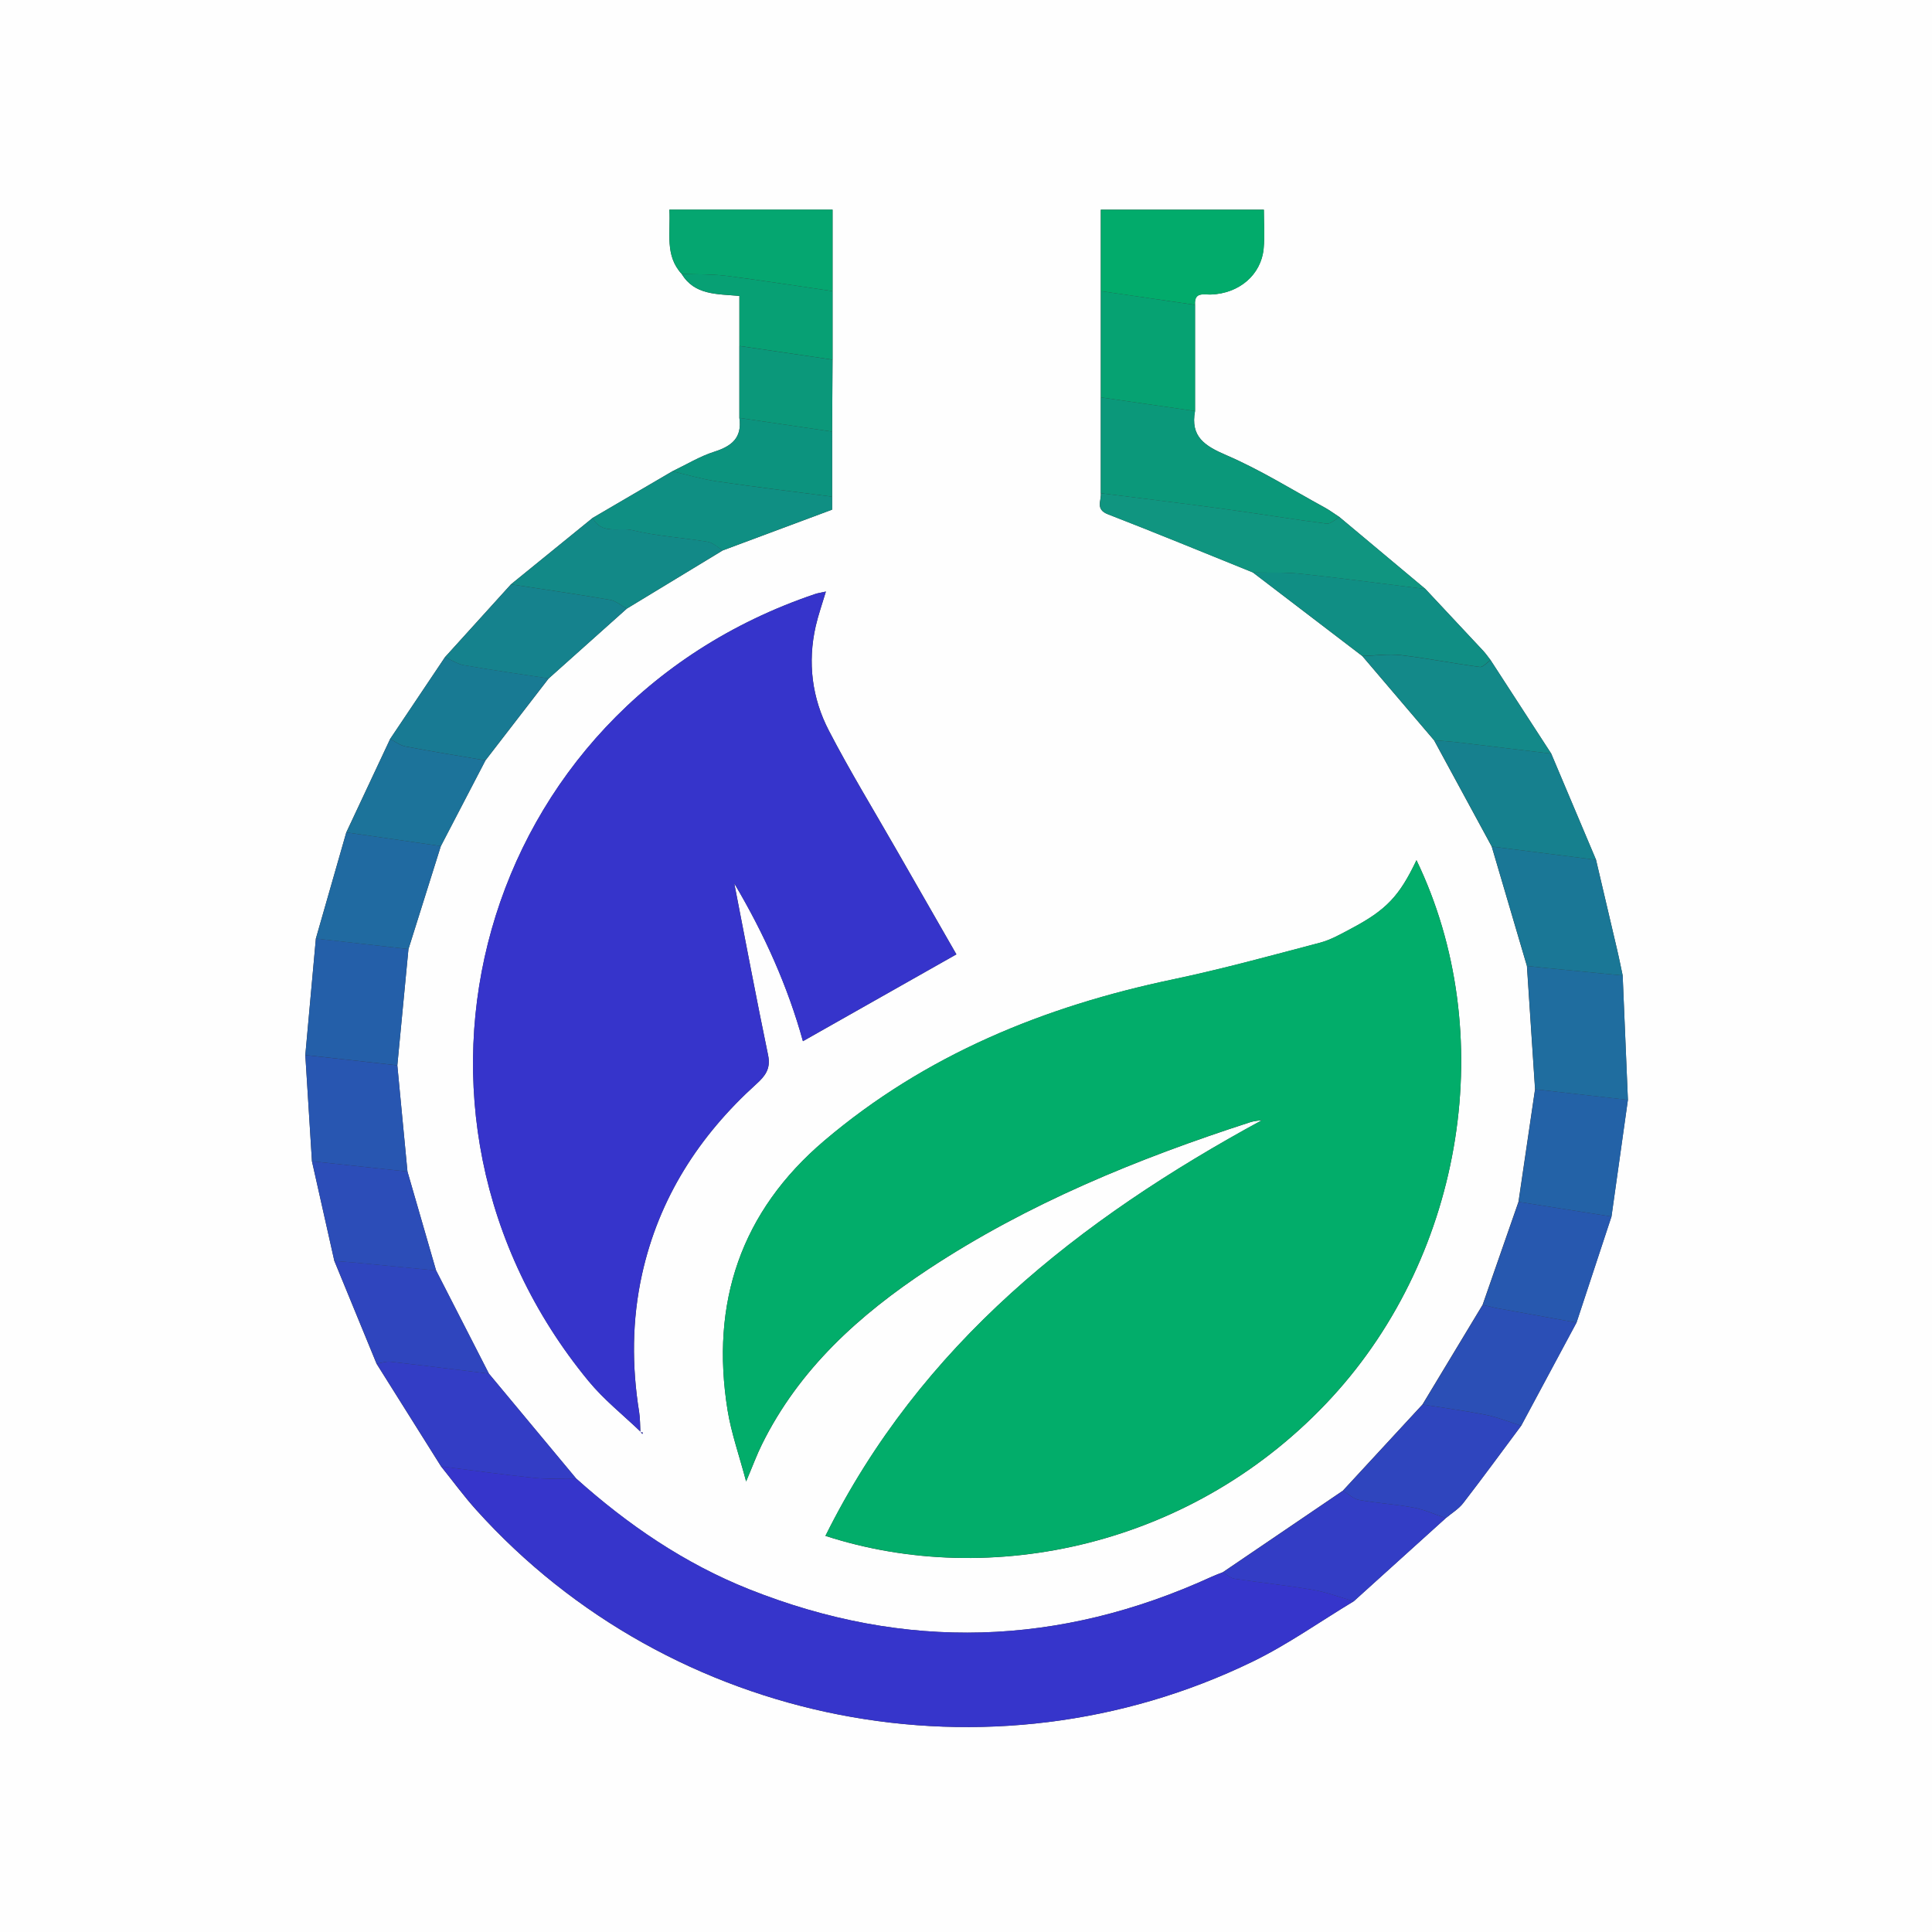
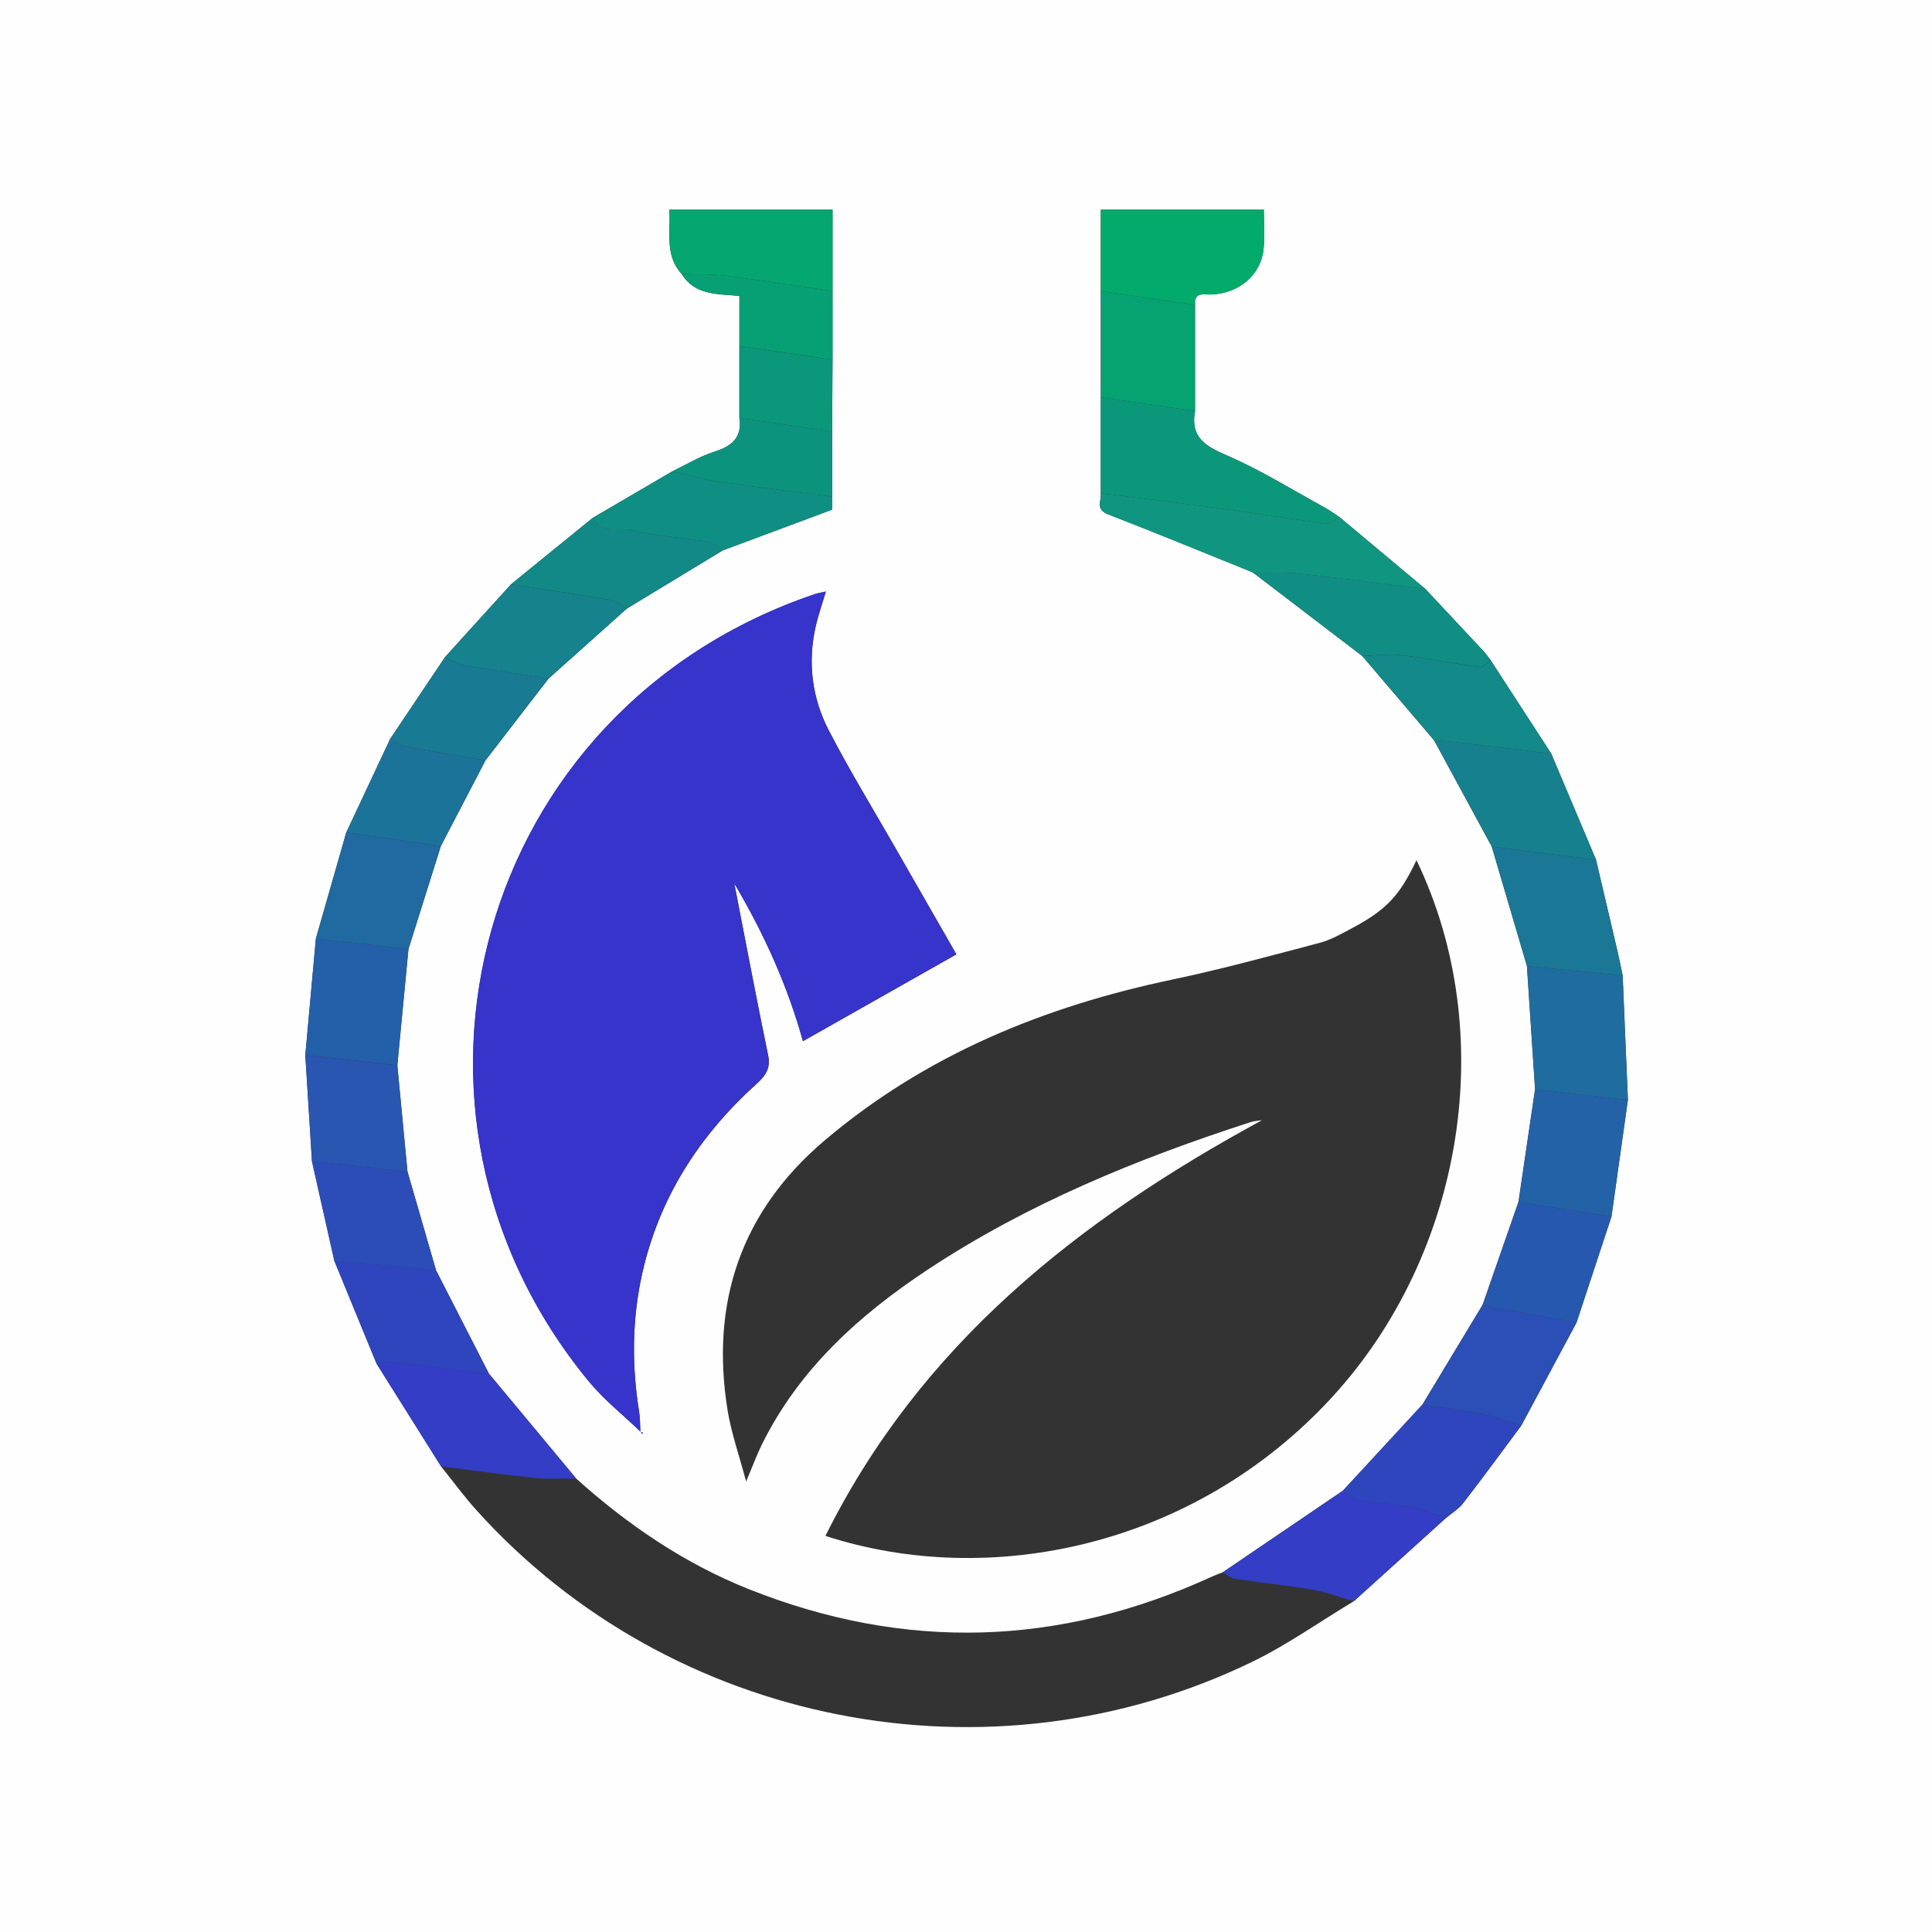
<svg xmlns="http://www.w3.org/2000/svg" data-bbox="0 0 375.33 375.33" viewBox="0 0 375.33 375.33" data-type="ugc">
  <rect x="0" y="0" width="375.33" height="375.33" fill="#333333" stroke="none" />
  <g>
    <path d="M375.33 375.33H0V0h375.33v375.33zM161.74 69.88V40.74h-31.7c.27 4.45-.94 8.87 2.4 12.49 2.5 4.12 6.8 3.87 11.2 4.26v23.7c.56 3.81-1.44 5.48-4.85 6.56-2.84.9-5.45 2.51-8.17 3.81-5.16 3.02-10.33 6.04-15.49 9.06l-15.87 12.9c-4.27 4.71-8.54 9.43-12.81 14.14l-10.67 15.92c-2.84 6.04-5.67 12.09-8.51 18.13l-5.91 20.63c-.68 7.54-1.37 15.08-2.05 22.63l1.29 20.63 4.35 19.36c2.73 6.66 5.47 13.31 8.2 19.97 4.18 6.65 8.35 13.3 12.53 19.95 2.28 2.83 4.42 5.78 6.85 8.47 37.82 42.01 99.87 54.21 150.82 29.45 6.83-3.32 13.1-7.79 19.64-11.72 5.96-5.39 11.92-10.77 17.89-16.16 1.15-.97 2.51-1.77 3.4-2.94 3.82-4.95 7.51-10 11.25-15.02 3.58-6.68 7.16-13.35 10.74-20.03 2.26-6.87 4.53-13.73 6.79-20.6 1.06-7.56 2.13-15.11 3.19-22.67l-1.02-24.17c-.36-1.68-.69-3.37-1.08-5.04-1.35-5.81-2.73-11.62-4.09-17.43-2.9-6.88-5.81-13.75-8.71-20.63-3.93-6.06-7.86-12.12-11.8-18.18-.46-.59-.89-1.21-1.39-1.76-3.74-4.02-7.5-8.02-11.25-12.03l-16.71-13.98c-.97-.63-1.91-1.34-2.93-1.89-6.31-3.44-12.44-7.29-19.02-10.12-4.21-1.81-7.04-3.59-6.1-8.59V59.21c-.18-2.56 1.68-1.95 3.11-2 5.47-.2 9.75-3.83 10.22-8.94.23-2.49.04-5.01.04-7.53h-31.67v55.07c.13 1.46-1.1 3.14 1.37 4.09 9.43 3.65 18.78 7.51 28.16 11.3 7.09 5.42 14.18 10.83 21.27 16.25 4.65 5.45 9.29 10.91 13.94 16.36 3.73 6.88 7.47 13.76 11.2 20.64l6.84 23.21c.53 7.98 1.05 15.97 1.58 23.95-1.07 7.29-2.14 14.58-3.22 21.87-2.32 6.67-4.65 13.34-6.97 20.01-3.89 6.45-7.78 12.9-11.68 19.36-5.16 5.58-10.31 11.17-15.47 16.75-7.77 5.28-15.55 10.56-23.32 15.84-.71.29-1.44.54-2.13.86-29.6 13.57-59.58 14.5-89.86 2.46-12.58-5-23.6-12.52-33.64-21.53-5.65-6.79-11.29-13.58-16.94-20.37l-10.26-20.04c-1.85-6.41-3.71-12.81-5.56-19.22-.66-6.88-1.32-13.75-1.97-20.63l2.16-22.58c2.1-6.67 4.2-13.34 6.29-20.01 2.89-5.55 5.77-11.09 8.66-16.64 4.09-5.31 8.19-10.62 12.28-15.92 5.06-4.53 10.13-9.05 15.19-13.58 6.21-3.77 12.43-7.54 18.64-11.31 6.99-2.6 13.98-5.21 21.25-7.92V83.86c.03-4.67.05-9.32.08-13.98zm-37.28 208.27c.11.15.22.3.32.44.03-.1.06-.2.09-.29l-.46-.09c-.07-1.3-.04-2.61-.24-3.89-1.44-8.96-1.4-17.89.56-26.76 3.27-14.79 11.07-26.9 22.2-36.96 1.75-1.58 2.84-3 2.29-5.62-2.26-10.85-4.3-21.75-6.57-33.37 5.93 10.02 10.41 20.09 13.34 30.66 9.82-5.56 19.48-11.02 29.81-16.87-3.89-6.79-7.79-13.57-11.68-20.37-4.39-7.67-9.01-15.23-13.08-23.07-3.3-6.35-4.18-13.27-2.56-20.35.5-2.17 1.25-4.28 1.97-6.69-1.02.23-1.58.3-2.09.48-65.79 22.22-87.13 100.55-44.02 152.9 2.97 3.62 6.72 6.59 10.12 9.85zm150.72-111.04c-3.33 7-5.86 9.67-12.71 13.31-1.95 1.03-3.93 2.17-6.03 2.73-9.5 2.5-18.99 5.11-28.6 7.13-25 5.24-48.05 14.65-67.68 31.31-16.24 13.78-22.18 31.52-18.81 52.4.71 4.38 2.22 8.63 3.6 13.82 1.32-3.12 2.08-5.2 3.06-7.18 7.25-14.69 18.96-25.22 32.33-34.05 19.36-12.78 40.63-21.47 62.6-28.58.72-.23 1.5-.27 2.25-.39-35.63 19.36-66.34 43.56-84.83 80.77 31.94 10.39 71.73 2.14 98.45-26.98 25.69-28.02 32.49-70.82 16.37-104.29z" fill="#fefefe" />
-     <path d="M275.18 167.11c16.12 33.46 9.32 76.27-16.37 104.27-26.72 29.12-66.51 37.38-98.45 26.98 18.49-37.21 49.2-61.4 84.83-80.77-.75.13-1.53.16-2.25.39-21.97 7.11-43.24 15.81-62.6 28.58-13.38 8.83-25.08 19.36-32.33 34.05-.98 1.98-1.74 4.06-3.06 7.18-1.38-5.2-2.89-9.44-3.6-13.82-3.37-20.88 2.57-38.62 18.81-52.4 19.63-16.66 42.68-26.07 67.68-31.31 9.61-2.02 19.1-4.63 28.6-7.13 2.11-.55 4.08-1.69 6.03-2.73 6.85-3.61 9.38-6.29 12.71-13.29z" fill="#02ad6a" />
    <path d="M124.46 278.15c-3.4-3.27-7.16-6.24-10.13-9.85-43.11-52.35-21.77-130.69 44.02-152.9.52-.17 1.07-.25 2.09-.48-.72 2.41-1.47 4.52-1.97 6.69-1.62 7.08-.74 14 2.56 20.35 4.07 7.84 8.69 15.4 13.08 23.07 3.89 6.79 7.79 13.58 11.68 20.37-10.33 5.85-19.99 11.31-29.81 16.87-2.93-10.57-7.41-20.64-13.34-30.66 2.27 11.63 4.32 22.52 6.57 33.37.55 2.62-.54 4.04-2.29 5.62-11.13 10.07-18.92 22.18-22.2 36.96-1.96 8.87-2 17.8-.56 26.76.21 1.28.17 2.59.24 3.89l.06-.06z" fill="#3634cb" />
-     <path d="M111.94 287.23c10.05 9 21.07 16.52 33.64 21.53 30.28 12.04 60.25 11.11 89.86-2.46.7-.32 1.42-.57 2.13-.86.74.43 1.44 1.13 2.23 1.25 5.06.77 10.16 1.28 15.21 2.15 2.71.47 5.33 1.47 7.99 2.23-6.53 3.94-12.8 8.4-19.64 11.72-50.95 24.76-113 12.56-150.82-29.45-2.43-2.7-4.57-5.64-6.85-8.47 6.05.76 12.09 1.62 18.15 2.24 2.68.29 5.4.1 8.1.12z" fill="#3635cb" />
    <path d="M232.17 79.86c-.94 5 1.89 6.78 6.1 8.59 6.58 2.83 12.71 6.67 19.02 10.12 1.02.56 1.96 1.26 2.93 1.89-.84.45-1.74 1.37-2.52 1.27-6.72-.86-13.4-1.97-20.11-2.88-7.9-1.07-15.82-2.02-23.73-3.03V77.2c6.11.88 12.21 1.77 18.31 2.66z" fill="#0b987a" />
    <path d="M213.87 56.56V40.75h31.67c0 2.52.19 5.05-.04 7.53-.48 5.11-4.76 8.74-10.22 8.94-1.43.05-3.29-.56-3.11 2-6.1-.88-12.2-1.77-18.3-2.66z" fill="#02ab6b" />
    <path d="M213.87 95.82c7.91 1 15.83 1.95 23.73 3.03 6.71.91 13.39 2.02 20.11 2.88.77.1 1.67-.82 2.52-1.27l16.71 13.98c-8.05-1-16.1-2.09-24.16-2.96-3.09-.34-6.24-.19-9.36-.26-9.38-3.78-18.73-7.64-28.16-11.3-2.49-.96-1.26-2.64-1.39-4.1z" fill="#109580" />
    <path d="M263 311.08c-2.66-.76-5.28-1.77-7.99-2.23-5.04-.87-10.15-1.38-15.21-2.15-.79-.12-1.49-.82-2.23-1.25 7.78-5.28 15.55-10.56 23.32-15.84 1.04.61 2.02 1.58 3.14 1.78 3.52.64 7.12.84 10.64 1.5 2.12.4 4.14 1.34 6.21 2.03-5.96 5.38-11.92 10.77-17.88 16.16z" fill="#333dc5" />
    <path d="M111.94 287.23c-2.7-.02-5.42.16-8.09-.11-6.06-.63-12.1-1.48-18.15-2.24-4.18-6.65-8.35-13.3-12.53-19.95.89-.14 1.81-.48 2.67-.39 6.39.72 12.77 1.53 19.15 2.32l16.95 20.37z" fill="#333dc5" />
    <path d="M298.23 211.62c-.53-7.98-1.05-15.97-1.58-23.95 1.2.12 2.39.25 3.59.37l15 1.47 1.02 24.17c-6.01-.69-12.02-1.37-18.03-2.06z" fill="#1f6d9f" />
-     <path d="m315.24 189.51-15-1.47c-1.2-.12-2.39-.24-3.59-.37l-6.84-23.21 20.25 2.58c1.37 5.81 2.74 11.62 4.09 17.43.41 1.67.73 3.36 1.09 5.04z" fill="#1a7796" />
+     <path d="m315.24 189.51-15-1.47c-1.2-.12-2.39-.24-3.59-.37l-6.84-23.21 20.25 2.58c1.37 5.81 2.74 11.62 4.09 17.43.41 1.67.73 3.36 1.09 5.04" fill="#1a7796" />
    <path d="M132.44 53.22c-3.34-3.62-2.12-8.04-2.4-12.49h31.7v15.83c-6.91-1.01-13.8-2.1-20.73-2.98-2.83-.35-5.71-.25-8.57-.36z" fill="#05a670" />
    <path d="M280.88 294.92c-2.07-.7-4.09-1.63-6.21-2.03-3.52-.66-7.12-.86-10.64-1.5-1.12-.2-2.1-1.16-3.14-1.78 5.16-5.58 10.31-11.17 15.47-16.75 4.09.65 8.21 1.19 12.27 2 2.34.47 4.6 1.39 6.89 2.11-3.74 5.02-7.42 10.07-11.25 15.02-.88 1.15-2.24 1.96-3.39 2.93z" fill="#2f45be" />
    <path d="M243.4 111.21c3.12.07 6.27-.08 9.36.26 8.07.87 16.11 1.96 24.16 2.96 3.75 4.01 7.51 8.01 11.25 12.03.51.55.93 1.17 1.39 1.76-.7.47-1.46 1.43-2.09 1.34-5.12-.67-10.19-1.69-15.32-2.29-2.46-.29-4.99.09-7.49.17-7.07-5.4-14.16-10.81-21.26-16.23z" fill="#108e84" />
    <path d="m310.07 167.04-20.25-2.58c-3.73-6.88-7.47-13.76-11.2-20.64 1.52.13 3.04.21 4.55.39 6.07.72 12.13 1.46 18.19 2.2 2.91 6.87 5.81 13.75 8.71 20.63z" fill="#16808e" />
    <path d="M298.23 211.62c6.01.68 12.02 1.37 18.03 2.05-1.06 7.56-2.13 15.11-3.19 22.67l-18.05-2.85 3.21-21.87z" fill="#2362a7" />
    <path d="m79.35 184.38-2.16 22.58c-5.96-.67-11.92-1.33-17.87-2 .68-7.54 1.37-15.08 2.05-22.63 5.99.69 11.99 1.37 17.98 2.05z" fill="#245fa9" />
    <path d="M295.53 276.97c-2.29-.72-4.55-1.64-6.89-2.11-4.06-.81-8.18-1.35-12.27-2 3.89-6.45 7.78-12.9 11.68-19.36 1.05.24 2.1.52 3.16.71 5.02.92 10.05 1.82 15.07 2.73-3.58 6.68-7.16 13.35-10.75 20.03z" fill="#2b4fb6" />
    <path d="M94.99 266.86c-6.38-.78-12.76-1.59-19.15-2.32-.87-.1-1.78.25-2.67.39-2.73-6.66-5.47-13.31-8.2-19.97 1.51.12 3.02.23 4.53.37 5.08.49 10.15.99 15.23 1.48 3.42 6.69 6.84 13.37 10.26 20.05z" fill="#2f45be" />
    <path d="M115.13 100.62c5.16-3.02 10.33-6.04 15.49-9.06 2.87.66 5.7 1.52 8.6 1.95 7.46 1.1 14.96 2 22.44 2.98V99c-7.27 2.71-14.26 5.31-21.25 7.92-.98-.57-1.91-1.48-2.95-1.66-4.87-.82-9.85-1.09-14.62-2.25-2.56-.63-5.97.94-7.71-2.39z" fill="#0f8f83" />
    <path d="M306.28 256.94c-5.03-.91-10.05-1.81-15.07-2.73-1.06-.19-2.11-.47-3.16-.71 2.32-6.67 4.65-13.34 6.97-20.01l18.05 2.85c-2.27 6.87-4.53 13.73-6.79 20.6z" fill="#2758af" />
    <path d="M301.36 146.41c-6.06-.74-12.13-1.48-18.19-2.2-1.51-.18-3.03-.26-4.55-.39-4.65-5.45-9.29-10.91-13.94-16.36 2.5-.08 5.03-.46 7.49-.17 5.12.6 10.2 1.61 15.32 2.29.63.08 1.39-.87 2.09-1.34 3.92 6.05 7.85 12.11 11.78 18.17z" fill="#138989" />
    <path d="m79.35 184.38-17.98-2.04 5.91-20.63c6.12.89 12.24 1.77 18.36 2.66-2.09 6.67-4.19 13.34-6.29 20.01z" fill="#206aa1" />
    <path d="m213.87 56.56 18.3 2.67v20.63c-6.1-.89-12.2-1.77-18.3-2.66V56.56z" fill="#06a272" />
    <path d="M59.32 204.97c5.96.67 11.92 1.33 17.87 2 .66 6.88 1.32 13.75 1.97 20.63-6.18-.67-12.37-1.33-18.55-2l-1.29-20.63z" fill="#2856b1" />
    <path d="M86.46 127.66c4.27-4.71 8.54-9.43 12.81-14.14 6.41.99 12.83 1.91 19.22 3.01 1.16.2 2.2 1.11 3.29 1.7-5.06 4.53-10.13 9.05-15.19 13.58-5.49-.84-10.99-1.62-16.46-2.57-1.28-.23-2.45-1.04-3.67-1.58z" fill="#15828d" />
    <path d="M121.78 118.23c-1.09-.58-2.13-1.5-3.29-1.7-6.39-1.1-12.81-2.03-19.22-3.01l15.87-12.9c1.74 3.33 5.15 1.76 7.71 2.38 4.77 1.17 9.75 1.44 14.62 2.25 1.05.18 1.97 1.09 2.95 1.66-6.22 3.78-12.43 7.55-18.64 11.32z" fill="#128987" />
    <path d="M60.61 225.6c6.18.67 12.37 1.33 18.55 2 1.85 6.41 3.71 12.81 5.56 19.22-5.08-.49-10.15-.99-15.23-1.48-1.51-.14-3.02-.25-4.53-.37-1.45-6.46-2.9-12.92-4.35-19.37z" fill="#2c4db8" />
    <path d="M86.46 127.66c1.22.54 2.39 1.35 3.66 1.57 5.47.95 10.97 1.73 16.46 2.57-4.09 5.31-8.19 10.62-12.28 15.92-5.17-.88-10.36-1.72-15.51-2.7-1.06-.2-2.01-.95-3.01-1.45 3.56-5.3 7.12-10.61 10.68-15.91z" fill="#187a93" />
    <path d="M75.79 143.58c1 .5 1.95 1.25 3.01 1.45 5.15.98 10.34 1.81 15.51 2.7-2.89 5.55-5.77 11.09-8.66 16.64-6.12-.89-12.24-1.77-18.36-2.66 2.83-6.04 5.66-12.09 8.5-18.13z" fill="#1c739a" />
    <path d="M161.66 96.49c-7.48-.98-14.97-1.89-22.44-2.98-2.9-.43-5.74-1.28-8.6-1.95 2.71-1.3 5.33-2.91 8.17-3.81 3.41-1.08 5.41-2.76 4.85-6.56 6.01.89 12.01 1.78 18.02 2.66v12.64z" fill="#0c937e" />
    <path d="M132.44 53.22c2.86.11 5.74 0 8.57.36 6.92.88 13.82 1.97 20.73 2.98v13.31c-6.03-.89-12.06-1.77-18.09-2.66v-9.73c-4.42-.39-8.71-.13-11.21-4.26z" fill="#07a074" />
    <path d="M143.64 67.22c6.03.89 12.06 1.77 18.09 2.66-.02 4.66-.05 9.32-.07 13.97-6.01-.89-12.01-1.78-18.02-2.66V67.22z" fill="#0b987a" />
    <path d="m124.41 278.22.46.09c-.03.1-.06.2-.09.29-.11-.15-.22-.3-.32-.44 0-.01-.05.06-.05.06z" fill="#3634cb" />
  </g>
</svg>